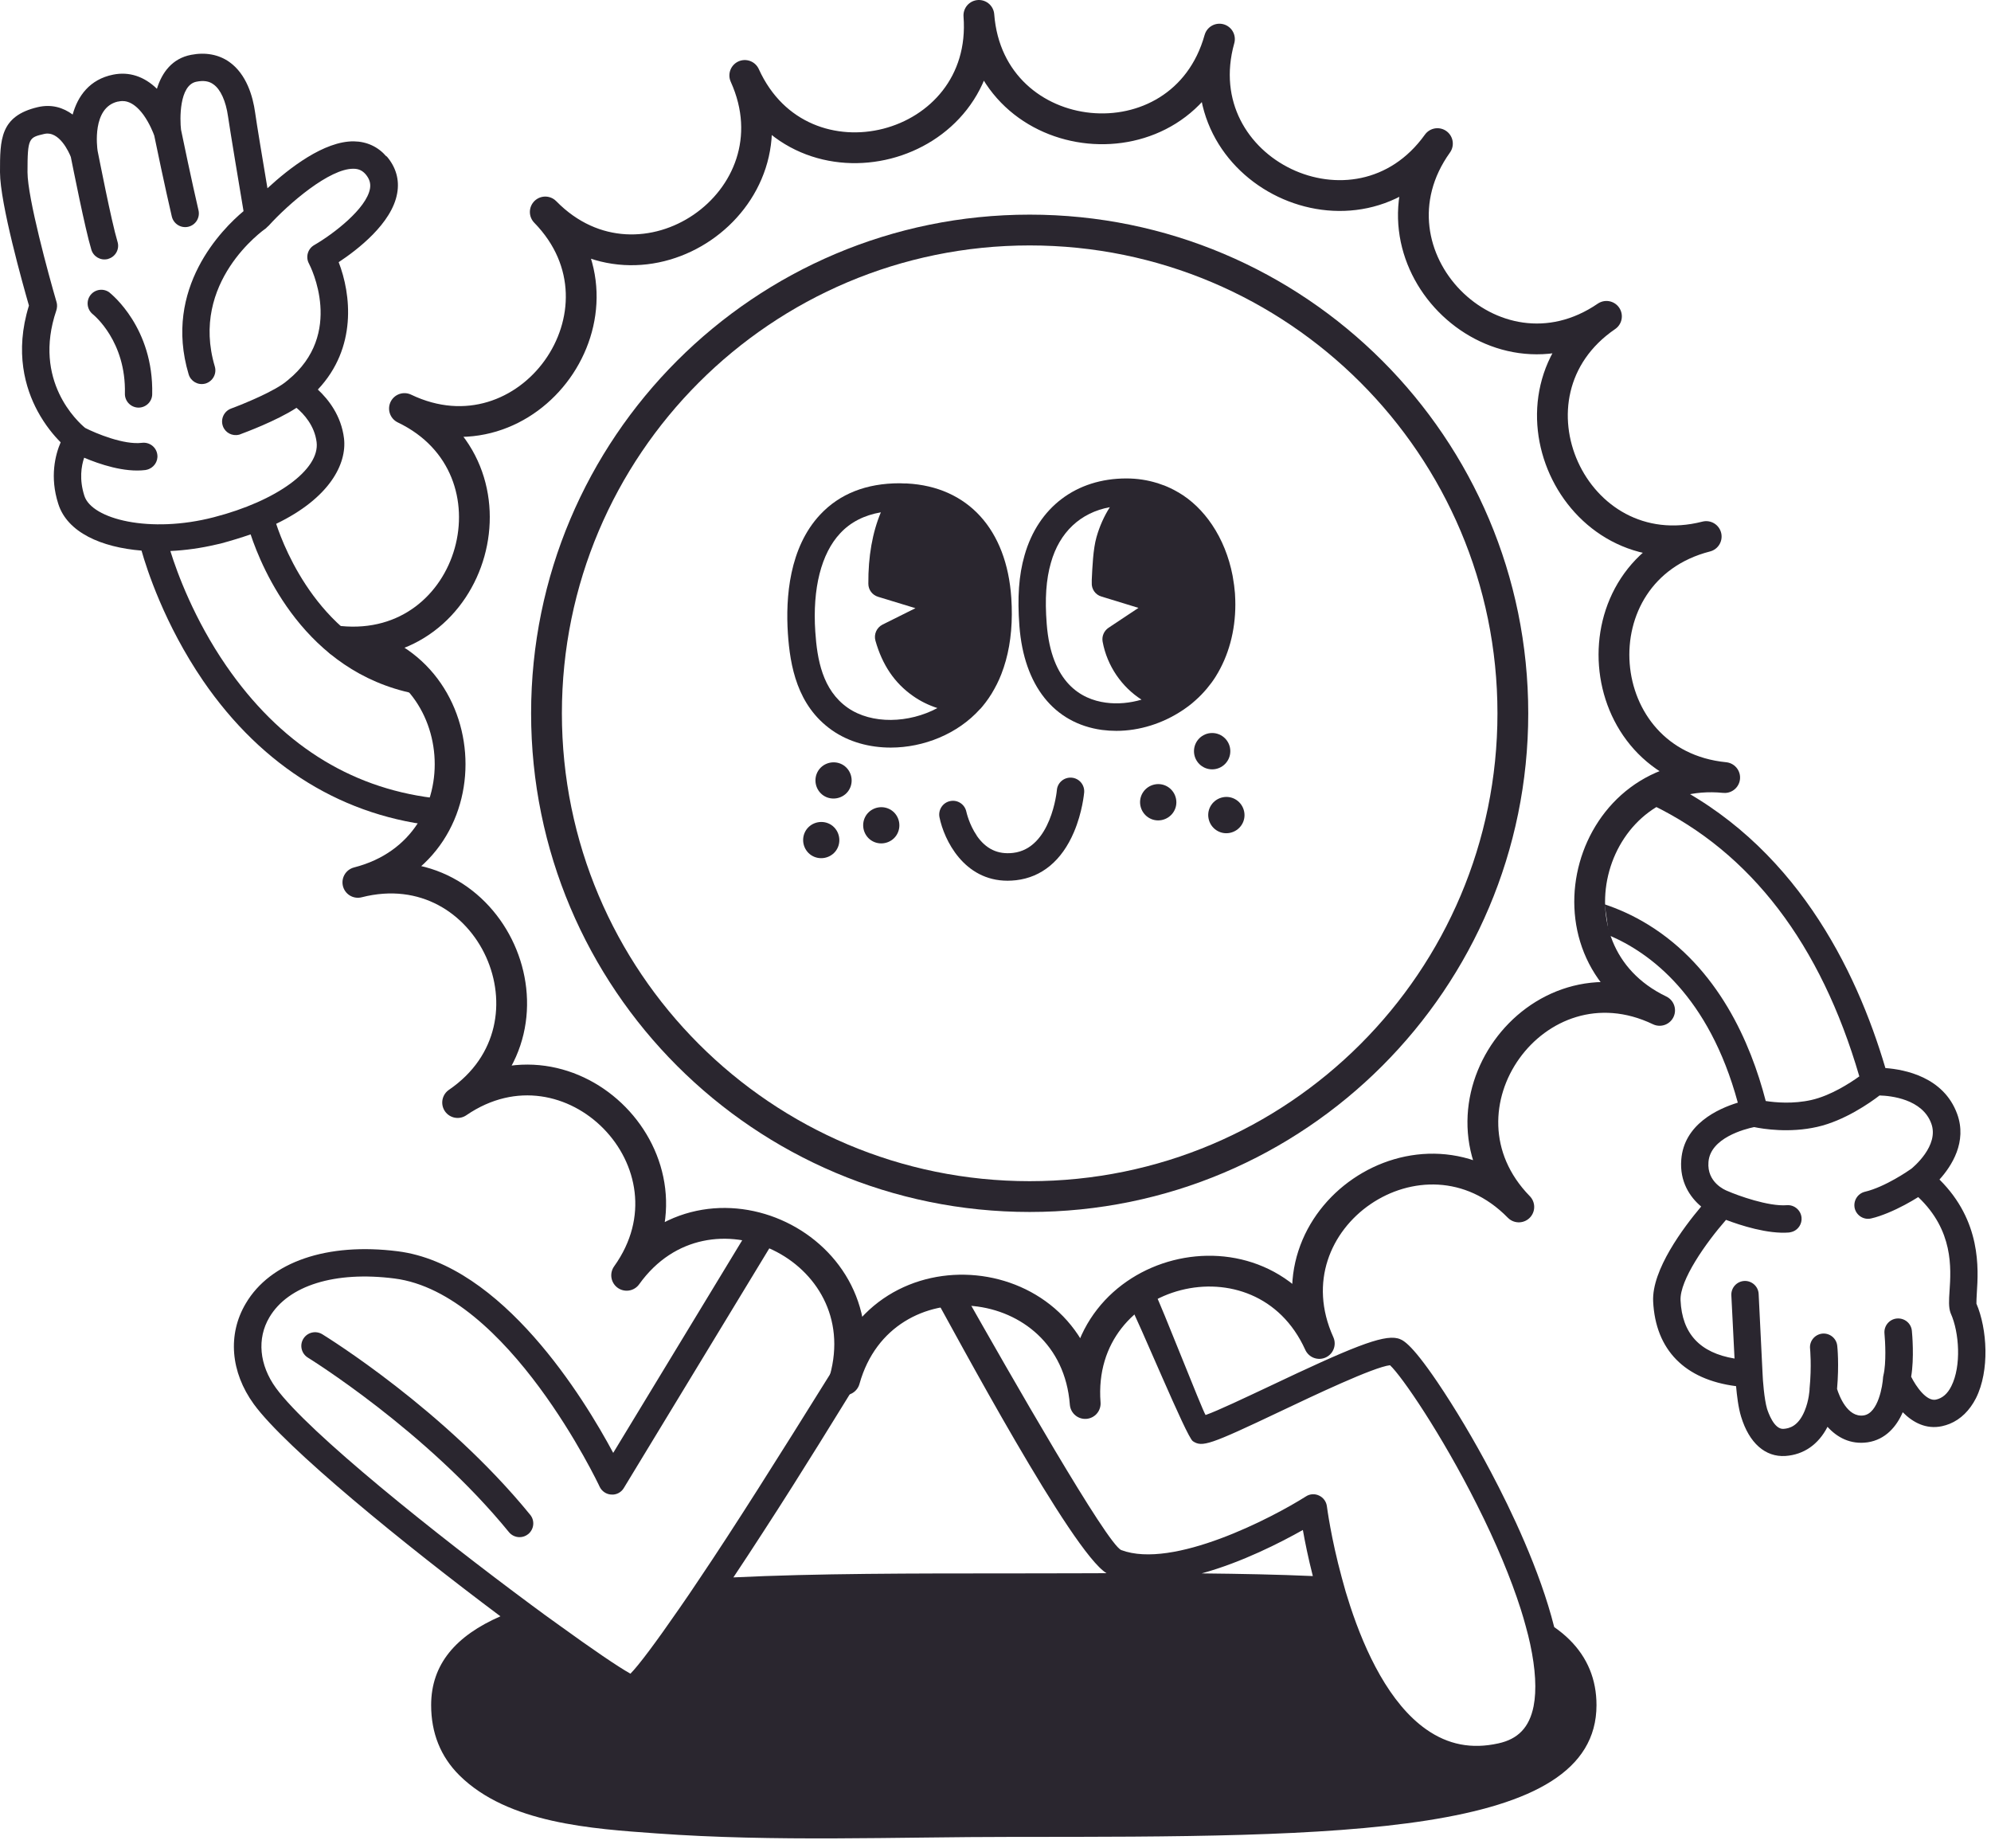
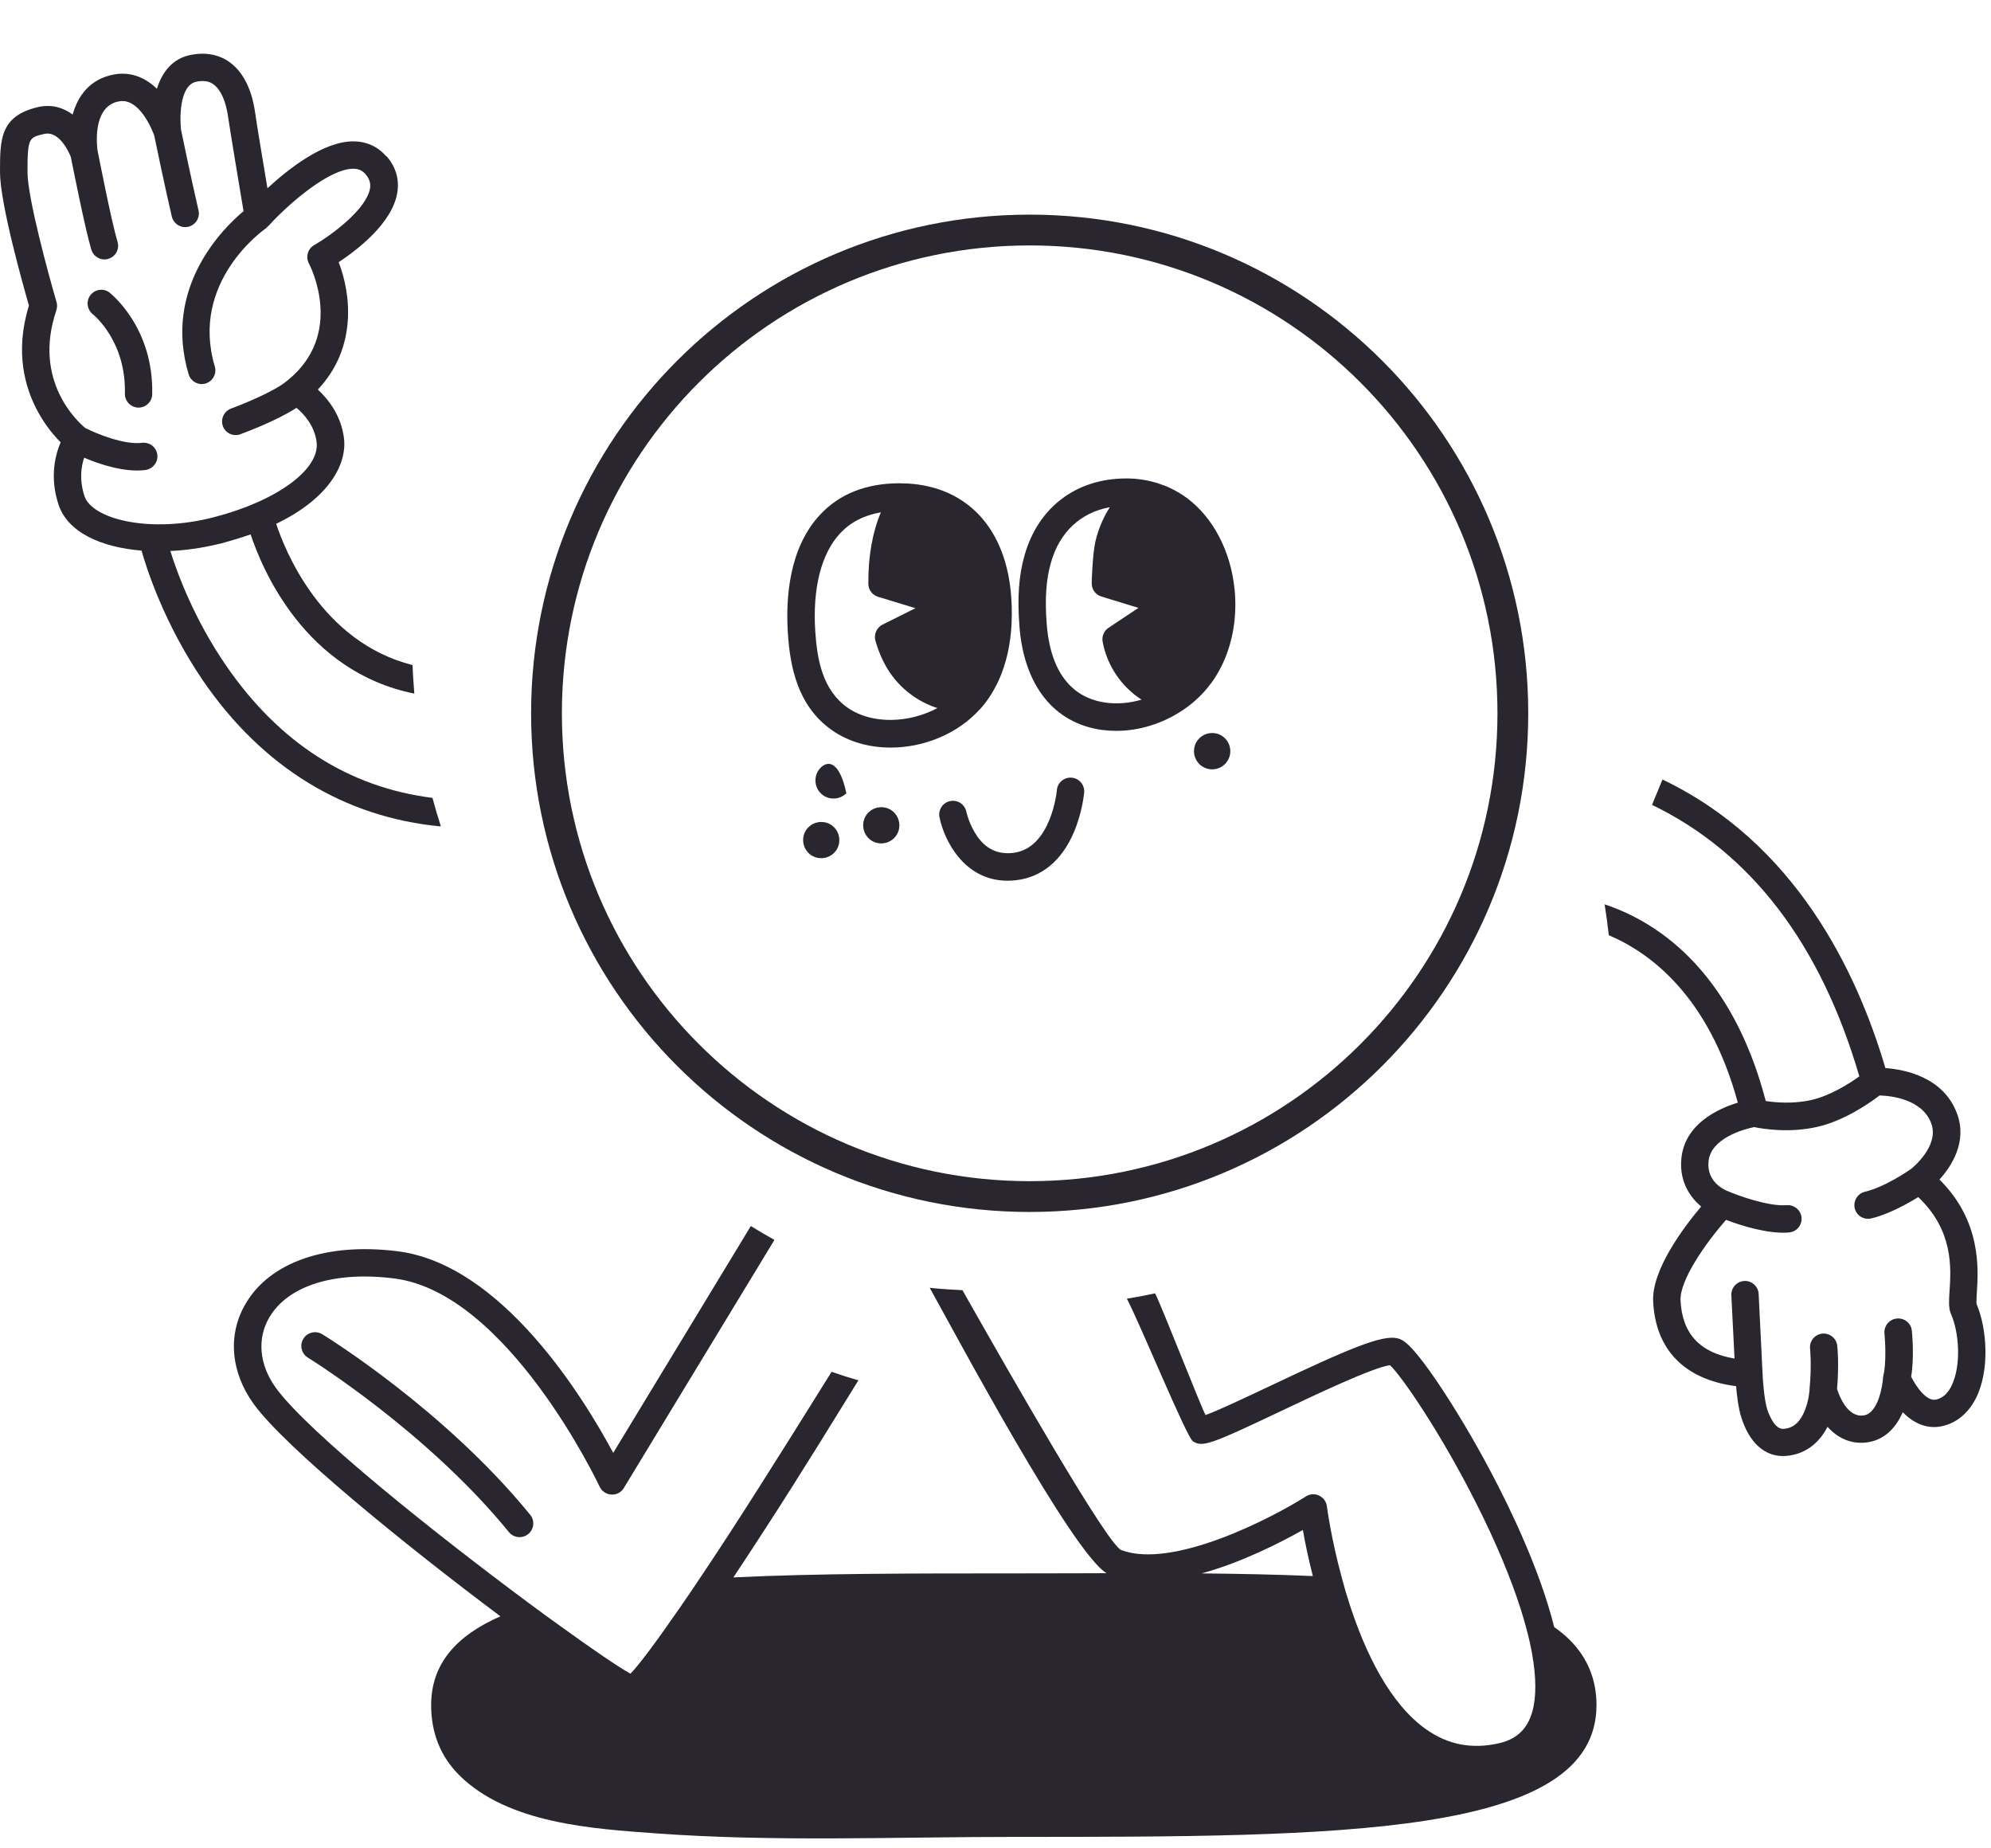
<svg xmlns="http://www.w3.org/2000/svg" width="194" height="180" viewBox="0 0 194 180" fill="none">
  <g clip-path="url(#clip0_1631_5511)">
    <g clip-path="url(#clip1_1631_5511)">
      <path d="M31.4 129.98C30.77 129.6 29.95 129.79 29.56 130.42C29.17 131.05 29.37 131.87 30 132.26C30.11 132.33 41.55 139.4 49.59 149.26C49.85 149.58 50.24 149.75 50.63 149.75C50.93 149.75 51.22 149.65 51.47 149.45C52.04 148.98 52.13 148.14 51.66 147.57C43.34 137.36 31.88 130.28 31.4 129.98Z" fill="#2A262F" />
      <path d="M98.54 58.26C98.1 51.57 94.3 47.41 88.37 47.1H88.16C88 47.09 87.83 47.08 87.66 47.08C84.41 47.08 81.81 48.11 79.92 50.13C76.9 53.35 76.54 58.2 76.77 61.71C76.98 64.84 77.66 68.75 81.07 71.14C82.71 72.29 84.73 72.83 86.79 72.83C90 72.83 93.32 71.5 95.49 69.08C95.5 69.07 95.52 69.06 95.53 69.05C95.6 68.97 95.66 68.9 95.72 68.83C95.83 68.69 95.93 68.57 96.03 68.44C96.24 68.17 96.43 67.88 96.62 67.58C96.8 67.28 96.97 66.98 97.13 66.66C97.29 66.34 97.44 66.01 97.57 65.67C98.23 63.98 98.58 62.04 98.59 59.87C98.59 59.35 98.58 58.81 98.54 58.26ZM82.6 68.95C80.13 67.22 79.62 64.23 79.44 61.53C79.16 57.32 80.02 53.92 81.87 51.95C82.87 50.87 84.21 50.19 85.83 49.91C85.01 51.86 84.59 54.22 84.61 56.87C84.61 57.46 85 57.97 85.56 58.14L89.2 59.25L85.99 60.85C85.42 61.14 85.13 61.79 85.3 62.41C85.97 64.78 87.17 66.55 88.96 67.8C89.68 68.31 90.48 68.7 91.34 68.98C88.58 70.46 84.95 70.59 82.6 68.95Z" fill="#2A262F" />
      <path d="M120.34 57.94C120.33 57.88 120.33 57.82 120.33 57.77C120.31 57.51 120.28 57.27 120.25 57.02C120.21 56.76 120.17 56.5 120.13 56.25L120.1 56.07C119.75 54.26 119.07 52.56 118.1 51.12C117.2 49.78 116.09 48.71 114.81 47.96H114.8C114.67 47.88 114.54 47.81 114.41 47.74C114.37 47.72 114.33 47.7 114.29 47.68C114.21 47.64 114.13 47.6 114.05 47.56C113.85 47.46 113.64 47.38 113.43 47.29C113.41 47.28 113.38 47.27 113.36 47.27C113.15 47.19 112.95 47.12 112.74 47.05H112.72C111.81 46.77 110.82 46.61 109.75 46.61C104.87 46.61 101.16 49.41 99.83 54.1C99.27 56.04 99.12 58.23 99.33 60.99C99.77 66.78 102.7 70.47 107.38 71.11C107.84 71.17 108.31 71.2 108.78 71.2C111.04 71.2 113.32 70.47 115.22 69.2C115.26 69.17 115.3 69.15 115.33 69.13C115.39 69.09 115.45 69.04 115.51 69C115.7 68.87 115.89 68.73 116.07 68.58C116.07 68.57 116.09 68.56 116.1 68.56C116.23 68.45 116.36 68.33 116.49 68.22C116.89 67.87 117.25 67.49 117.58 67.1C117.61 67.07 117.64 67.03 117.66 67C117.78 66.86 117.89 66.72 118 66.57C118.03 66.53 118.06 66.49 118.09 66.45C118.22 66.27 118.35 66.08 118.46 65.9C119.71 63.9 120.37 61.48 120.37 58.89C120.37 58.58 120.36 58.26 120.34 57.95V57.94ZM107.74 68.45C105.36 68.13 102.43 66.53 101.99 60.78C101.8 58.34 101.93 56.45 102.4 54.82C103.24 51.83 105.3 49.93 108.14 49.41C107.58 50.29 107.14 51.27 106.84 52.33C106.51 53.49 106.44 55.23 106.38 56.49V56.77C106.34 57.38 106.73 57.94 107.31 58.11L110.93 59.22L108.01 61.16C107.57 61.46 107.34 61.99 107.44 62.52C107.88 64.89 109.31 66.93 111.23 68.16C110.1 68.49 108.9 68.61 107.74 68.45Z" fill="#2A262F" />
      <path d="M10.69 28.51C10.11 28.06 9.28 28.16 8.82 28.74C8.37 29.32 8.47 30.15 9.04 30.61C9.17 30.72 12.29 33.26 12.17 38.34C12.15 39.08 12.74 39.69 13.47 39.71C13.48 39.71 13.49 39.71 13.5 39.71C14.22 39.71 14.82 39.13 14.83 38.41C14.98 31.94 10.85 28.65 10.68 28.51H10.69Z" fill="#2A262F" />
      <path d="M160.97 78.41C170.61 83.07 177.41 91.97 181.17 104.86C180.21 105.55 178.35 106.74 176.5 107.16C174.73 107.56 173.01 107.41 172.05 107.26C170.58 101.57 167.41 94.28 160.61 90.09C159.07 89.14 157.61 88.52 156.35 88.1C156.51 89.1 156.65 90.11 156.76 91.11C160.78 92.81 166.51 97.03 169.33 107.42C167.37 108.02 164.08 109.53 163.82 112.98C163.65 115.12 164.67 116.63 165.76 117.54C164.03 119.59 160.94 123.71 161.08 126.78C161.31 131.51 164.16 134.4 169.16 135.04C169.24 135.94 169.38 137.14 169.65 138.01C170.43 140.58 172.01 141.97 173.97 141.84C175.75 141.72 177.19 140.72 178.07 139C178.99 140.02 180.29 140.75 181.98 140.51C183.71 140.25 184.79 138.99 185.4 137.58C186.39 138.58 187.68 139.27 189.22 138.94C189.48 138.88 189.73 138.81 189.97 138.71C191.05 138.27 191.92 137.41 192.53 136.22C193.89 133.52 193.63 129.45 192.58 127C192.57 126.81 192.6 126.33 192.62 125.94C192.77 123.61 193.07 118.97 188.98 114.91C190.16 113.6 191.7 111.24 190.7 108.51C189.38 104.91 185.59 104.19 183.71 104.05C180.87 94.42 174.82 82.07 161.99 75.94M186.22 113.87C186.01 114.02 183.7 115.63 181.72 116.1C181 116.27 180.56 116.99 180.72 117.71C180.89 118.42 181.61 118.87 182.32 118.7C182.86 118.58 183.41 118.38 183.95 118.16C185.12 117.68 186.19 117.07 186.91 116.62C190.35 119.88 190.11 123.53 189.96 125.78C189.9 126.69 189.86 127.35 190.06 127.91L190.09 127.98C190.91 129.82 191.12 133.08 190.14 135.03C189.77 135.78 189.27 136.21 188.64 136.35C187.72 136.55 186.7 135.08 186.22 134.12C186.53 132.31 186.32 129.93 186.29 129.65C186.22 128.91 185.57 128.38 184.82 128.45C184.09 128.52 183.55 129.17 183.62 129.91C183.69 130.64 183.81 132.78 183.52 133.97C183.52 133.97 183.52 133.98 183.52 133.99C183.5 134.06 183.48 134.14 183.48 134.22C183.44 134.94 183.03 137.68 181.59 137.89C180.01 138.12 179.2 135.96 179 135.31C179.21 132.92 179.03 131.19 179.02 131.12C178.95 130.38 178.29 129.85 177.56 129.92C176.83 130 176.29 130.65 176.37 131.39C176.37 131.39 176.54 133.07 176.32 135.3C176.32 135.31 176.32 135.33 176.32 135.34C176.32 135.34 176.32 135.36 176.32 135.37C176.32 135.38 176.27 136.43 175.84 137.45C175.23 138.93 174.37 139.16 173.78 139.2C172.85 139.26 172.29 137.58 172.18 137.25C171.9 136.3 171.76 134.43 171.74 133.79L171.36 126.06C171.33 125.33 170.7 124.76 169.97 124.79C169.23 124.83 168.66 125.45 168.7 126.2L169.01 132.35C165.63 131.79 163.9 129.92 163.75 126.68C163.66 124.71 166.21 121.09 168.18 118.84C169.58 119.37 172.25 120.24 174.32 120.07C174.46 120.05 174.59 120.02 174.72 119.97C175.24 119.76 175.59 119.22 175.54 118.63C175.48 117.9 174.83 117.35 174.1 117.41C172.32 117.55 169.33 116.47 168.33 116.03C168.33 116.03 168.33 116.03 168.31 116.03C168.3 116.03 168.29 116.02 168.28 116.01C168.08 115.93 166.31 115.19 166.47 113.21C166.64 110.86 170 109.99 170.92 109.8C171.78 109.98 174.36 110.4 177.07 109.78C179.7 109.19 182.21 107.44 183.14 106.72C184.25 106.75 187.31 107.07 188.18 109.45C188.98 111.61 186.4 113.73 186.2 113.89L186.22 113.87ZM152.95 159.76C152.5 159.31 152 158.9 151.44 158.51C150.05 152.97 147.2 147.04 145.28 143.42C143.62 140.27 141.76 137.16 140.07 134.66C137.37 130.68 136.62 130.5 136.18 130.38C134.7 130.02 131.61 131.29 123.63 135.08C121.37 136.14 118.65 137.44 117.47 137.85C117.14 137.37 113.08 126.95 112.55 126C111.64 126.2 110.72 126.37 109.8 126.52C111.09 128.96 115.61 140 116.23 140.4C117.14 141.01 117.86 140.77 124.77 137.49C127.99 135.96 133.87 133.17 135.44 133C136.58 134.05 140.44 139.68 143.9 146.57C145.79 150.32 147.22 153.76 148.18 156.77C148.36 157.35 148.53 157.9 148.67 158.44C148.84 159.04 148.98 159.62 149.1 160.17C149.62 162.6 149.74 164.65 149.43 166.23C149.02 168.27 147.93 169.42 146 169.84C143.39 170.42 141.09 169.97 138.96 168.47C135.4 165.96 133.04 160.98 131.55 156.43C131.4 155.96 131.26 155.51 131.12 155.06C130.99 154.59 130.86 154.14 130.74 153.69C129.69 149.84 129.3 146.81 129.29 146.74C129.23 146.28 128.94 145.89 128.53 145.7C128.12 145.5 127.63 145.53 127.25 145.78C123.95 147.87 114.3 152.9 109.26 151.01C107.91 150.5 98.47 133.97 93.78 125.69C92.71 125.64 91.64 125.57 90.59 125.46C93.25 130.24 104.47 151.26 107.82 153.26C106.8 153.26 105.76 153.27 104.72 153.27C102.77 153.27 100.79 153.28 98.78 153.28C88.83 153.28 79.53 153.28 71.46 153.67C72.37 152.31 73.33 150.84 74.36 149.25C78.27 143.24 81.9 137.27 83.64 134.47C82.76 134.22 81.89 133.94 81.03 133.64C75.73 142.15 71.49 148.87 68.12 153.86C67.8 154.35 67.48 154.81 67.18 155.26C66.84 155.75 66.52 156.22 66.21 156.67C63.86 160.07 62.23 162.24 61.43 163.05C60.27 162.41 57.72 160.67 54.5 158.34C54.05 158.02 53.59 157.68 53.11 157.34C52.68 157.02 52.24 156.69 51.78 156.36C42.57 149.54 30.07 139.58 26.89 135.22C25.26 132.98 25.02 130.4 26.25 128.33C28.08 125.23 32.63 123.81 38.43 124.55C49.49 125.95 58.35 144.65 58.43 144.84C58.64 145.28 59.08 145.58 59.57 145.6C60.05 145.64 60.53 145.39 60.78 144.97L75.46 120.79C74.68 120.36 73.92 119.91 73.16 119.44L59.75 141.54C56.92 136.25 48.94 123.19 38.76 121.9C31.88 121.03 26.34 122.92 23.95 126.98C22.16 129.99 22.46 133.66 24.73 136.79C27.83 141.05 39.43 150.48 48.76 157.46C44.44 159.35 42.01 162.11 42.01 166.11C42.01 168.83 42.93 171.13 44.76 172.95C49.5 177.65 57.72 178.16 63.96 178.61C75.55 179.45 87.17 178.95 98.78 178.95C130.5 178.95 155.56 178.95 155.56 166.11C155.56 163.62 154.68 161.48 152.95 159.76ZM117.09 153.28C121.03 152.2 124.82 150.25 126.95 149.05C127.15 150.2 127.47 151.77 127.92 153.54C124.54 153.39 120.92 153.32 117.09 153.28ZM37.65 15.24C36.84 14.3 35.75 13.79 34.49 13.77C31.58 13.73 28.16 16.4 26.06 18.34C25.62 15.73 24.99 11.93 24.86 10.97C24.64 9.38 24.02 7.23 22.35 6.04C21.32 5.31 20.03 5.07 18.63 5.34C16.78 5.69 15.78 7.06 15.29 8.65C14.05 7.44 12.57 6.96 11.03 7.27C8.72 7.73 7.57 9.38 7.08 11.16C6.17 10.49 5.04 10.12 3.67 10.44C0 11.31 0 13.6 0 16.77C0 19.82 2.27 27.86 2.82 29.77C1.4 34.33 2.48 37.86 3.66 40.05C4.41 41.44 5.27 42.45 5.91 43.09C5.39 44.3 4.83 46.45 5.68 49.09C6.56 51.87 9.87 53.32 13.79 53.64C14.29 55.4 16 60.77 19.79 66.32C25.58 74.76 33.57 79.64 42.96 80.51C42.66 79.59 42.39 78.67 42.14 77.73C33.97 76.7 27.22 72.37 22.05 64.87C18.92 60.33 17.26 55.81 16.6 53.68C18.07 53.61 19.57 53.4 21.02 53.06L21.51 52.95C22.55 52.67 23.52 52.37 24.42 52.06C25.53 55.41 29.7 65.43 40.37 67.57C40.3 66.64 40.23 65.71 40.2 64.79C31.32 62.56 27.76 53.61 26.91 51.03C32.12 48.52 33.81 45.19 33.52 42.71C33.25 40.48 31.99 38.9 30.97 37.95C34.82 33.87 34.2 28.64 33 25.54C34.79 24.36 38.19 21.77 38.7 18.83C38.94 17.52 38.58 16.27 37.67 15.22L37.65 15.24ZM36.05 18.38C35.71 20.31 32.53 22.77 30.61 23.88C29.99 24.24 29.76 25.03 30.1 25.67C30.25 25.95 33.61 32.53 28.04 37.04C28.04 37.04 28.02 37.05 28.02 37.07H28C26.89 38.07 23.66 39.38 22.52 39.8C21.82 40.06 21.47 40.83 21.72 41.52C21.95 42.16 22.63 42.51 23.28 42.35C23.33 42.34 23.38 42.33 23.43 42.3C23.83 42.15 26.95 41 28.89 39.73C29.6 40.32 30.65 41.46 30.85 43.07C31.18 45.73 26.96 48.81 20.83 50.39C14.62 52 8.95 50.59 8.22 48.3C7.71 46.71 7.92 45.41 8.2 44.59C9.66 45.21 12.11 46.05 14.17 45.79L14.31 45.76C14.97 45.6 15.42 44.97 15.33 44.3C15.24 43.56 14.57 43.05 13.83 43.14C12.07 43.36 9.34 42.22 8.3 41.69C7.61 41.12 3.15 37.11 5.49 30.24C5.57 29.97 5.59 29.69 5.51 29.43C4.73 26.76 2.69 19.29 2.68 16.78C2.68 13.43 2.81 13.4 4.3 13.05C5.79 12.7 6.74 14.88 6.9 15.29C7.09 16.21 8.28 22.27 8.9 24.32C9.1 25 9.8 25.4 10.48 25.24C10.51 25.24 10.54 25.23 10.57 25.21C11.27 25 11.67 24.25 11.45 23.55C10.85 21.56 9.61 15.17 9.51 14.69C9.46 14.35 8.95 10.5 11.46 9.9C11.49 9.9 11.52 9.89 11.55 9.89C11.87 9.82 12.84 9.63 13.98 11.19C14.59 12.04 14.95 12.98 15.03 13.21C15.16 13.87 16.12 18.44 16.74 21.09C16.91 21.81 17.63 22.26 18.35 22.09C19.07 21.92 19.51 21.2 19.34 20.48C18.72 17.83 17.75 13.2 17.64 12.64C17.52 11.67 17.44 8.29 19.14 7.96C19.83 7.82 20.38 7.9 20.8 8.22C21.49 8.7 22.01 9.85 22.22 11.35C22.4 12.61 23.37 18.44 23.73 20.57C21.67 22.29 15.87 28.06 18.38 36.46C18.58 37.14 19.27 37.54 19.96 37.38L20.04 37.36C20.74 37.14 21.14 36.4 20.93 35.7C18.49 27.5 25.62 22.44 25.94 22.22C25.94 22.21 25.95 22.2 25.96 22.19C26.01 22.15 26.06 22.1 26.1 22.06C26.12 22.05 26.13 22.03 26.14 22.02C26.14 22.02 26.14 22.01 26.16 22.01C28.12 19.84 32.12 16.4 34.45 16.44C34.95 16.44 35.31 16.62 35.62 16.97C36 17.42 36.14 17.86 36.05 18.38Z" fill="#2A262F" />
-       <path d="M112.52 76.42C111.56 76.61 110.93 77.53 111.12 78.49C111.31 79.45 112.23 80.08 113.19 79.89C114.15 79.7 114.78 78.78 114.59 77.82C114.4 76.86 113.48 76.23 112.52 76.42Z" fill="#2A262F" />
      <path d="M118.11 74.95C119.088 74.95 119.88 74.157 119.88 73.18C119.88 72.202 119.088 71.41 118.11 71.41C117.132 71.41 116.34 72.202 116.34 73.18C116.34 74.157 117.132 74.95 118.11 74.95Z" fill="#2A262F" />
-       <path d="M119.16 77.67C118.2 77.86 117.57 78.78 117.76 79.74C117.95 80.7 118.87 81.33 119.83 81.14C120.79 80.95 121.42 80.03 121.23 79.07C121.04 78.11 120.12 77.48 119.16 77.67Z" fill="#2A262F" />
      <path d="M78.77 80.59C78.08 81.28 78.09 82.4 78.77 83.09C79.46 83.78 80.58 83.77 81.27 83.09C81.96 82.41 81.95 81.28 81.27 80.59C80.59 79.9 79.46 79.91 78.77 80.59Z" fill="#2A262F" />
-       <path d="M79.97 74.78C79.28 75.47 79.29 76.59 79.97 77.28C80.65 77.97 81.78 77.96 82.47 77.28C83.16 76.59 83.15 75.47 82.47 74.78C81.79 74.09 80.66 74.1 79.97 74.78Z" fill="#2A262F" />
+       <path d="M79.97 74.78C79.28 75.47 79.29 76.59 79.97 77.28C80.65 77.97 81.78 77.96 82.47 77.28C81.79 74.09 80.66 74.1 79.97 74.78Z" fill="#2A262F" />
      <path d="M84.62 79.15C83.93 79.84 83.94 80.96 84.62 81.65C85.31 82.34 86.43 82.33 87.12 81.65C87.81 80.96 87.8 79.84 87.12 79.15C86.43 78.46 85.31 78.47 84.62 79.15Z" fill="#2A262F" />
-       <path d="M118.82 3.81C115.22 16.69 132.27 24.87 140.06 13.99C132.27 24.87 145.49 38.38 156.53 30.82C145.49 38.37 153.29 55.59 166.25 52.27C153.29 55.59 154.74 74.44 168.05 75.75C154.74 74.44 149.65 92.65 161.71 98.43C149.65 92.65 138.64 108.01 147.99 117.58C138.63 108.02 123.03 118.69 128.55 130.88C123.03 118.7 104.71 123.39 105.74 136.73C104.72 123.39 85.9 121.54 82.3 134.42C85.9 121.54 68.85 113.36 61.06 124.24C68.85 113.36 55.63 99.85 44.59 107.41C55.63 99.86 47.83 82.64 34.87 85.96C47.83 82.64 46.38 63.79 33.07 62.48C46.38 63.79 51.47 45.58 39.41 39.8C51.47 45.58 62.48 30.22 53.13 20.65C62.49 30.21 78.09 19.54 72.57 7.35C78.09 19.53 96.41 14.84 95.38 1.5C96.4 14.84 115.22 16.69 118.82 3.81Z" stroke="#2A262F" stroke-width="3" stroke-linejoin="round" />
      <path d="M100.33 116.57C126.332 116.57 147.41 95.492 147.41 69.49C147.41 43.488 126.332 22.41 100.33 22.41C74.328 22.41 53.25 43.488 53.25 69.49C53.25 95.492 74.328 116.57 100.33 116.57Z" stroke="#2A262F" stroke-width="3" stroke-linejoin="round" />
      <path d="M95.18 81.41C94.43 80.32 94.17 79.12 94.16 79.08C94.01 78.36 93.31 77.89 92.59 78.04C91.87 78.18 91.4 78.89 91.54 79.61C91.99 81.84 93.93 85.8 98.18 85.8C98.45 85.8 98.73 85.78 99.01 85.75C101.51 85.46 103.46 83.84 104.64 81.07C105.47 79.13 105.63 77.28 105.64 77.2C105.7 76.47 105.16 75.82 104.42 75.76C103.69 75.7 103.04 76.24 102.98 76.97C102.98 77.03 102.44 82.66 98.71 83.09C97.22 83.26 96.07 82.71 95.17 81.41H95.18Z" fill="#2A262F" />
    </g>
  </g>
  <defs>
    <clipPath id="clip0_1631_5511">
      <rect width="193.46" height="179.1" fill="white" />
    </clipPath>
    <clipPath id="clip1_1631_5511">
      <rect width="193.46" height="179.1" fill="white" />
    </clipPath>
  </defs>
</svg>